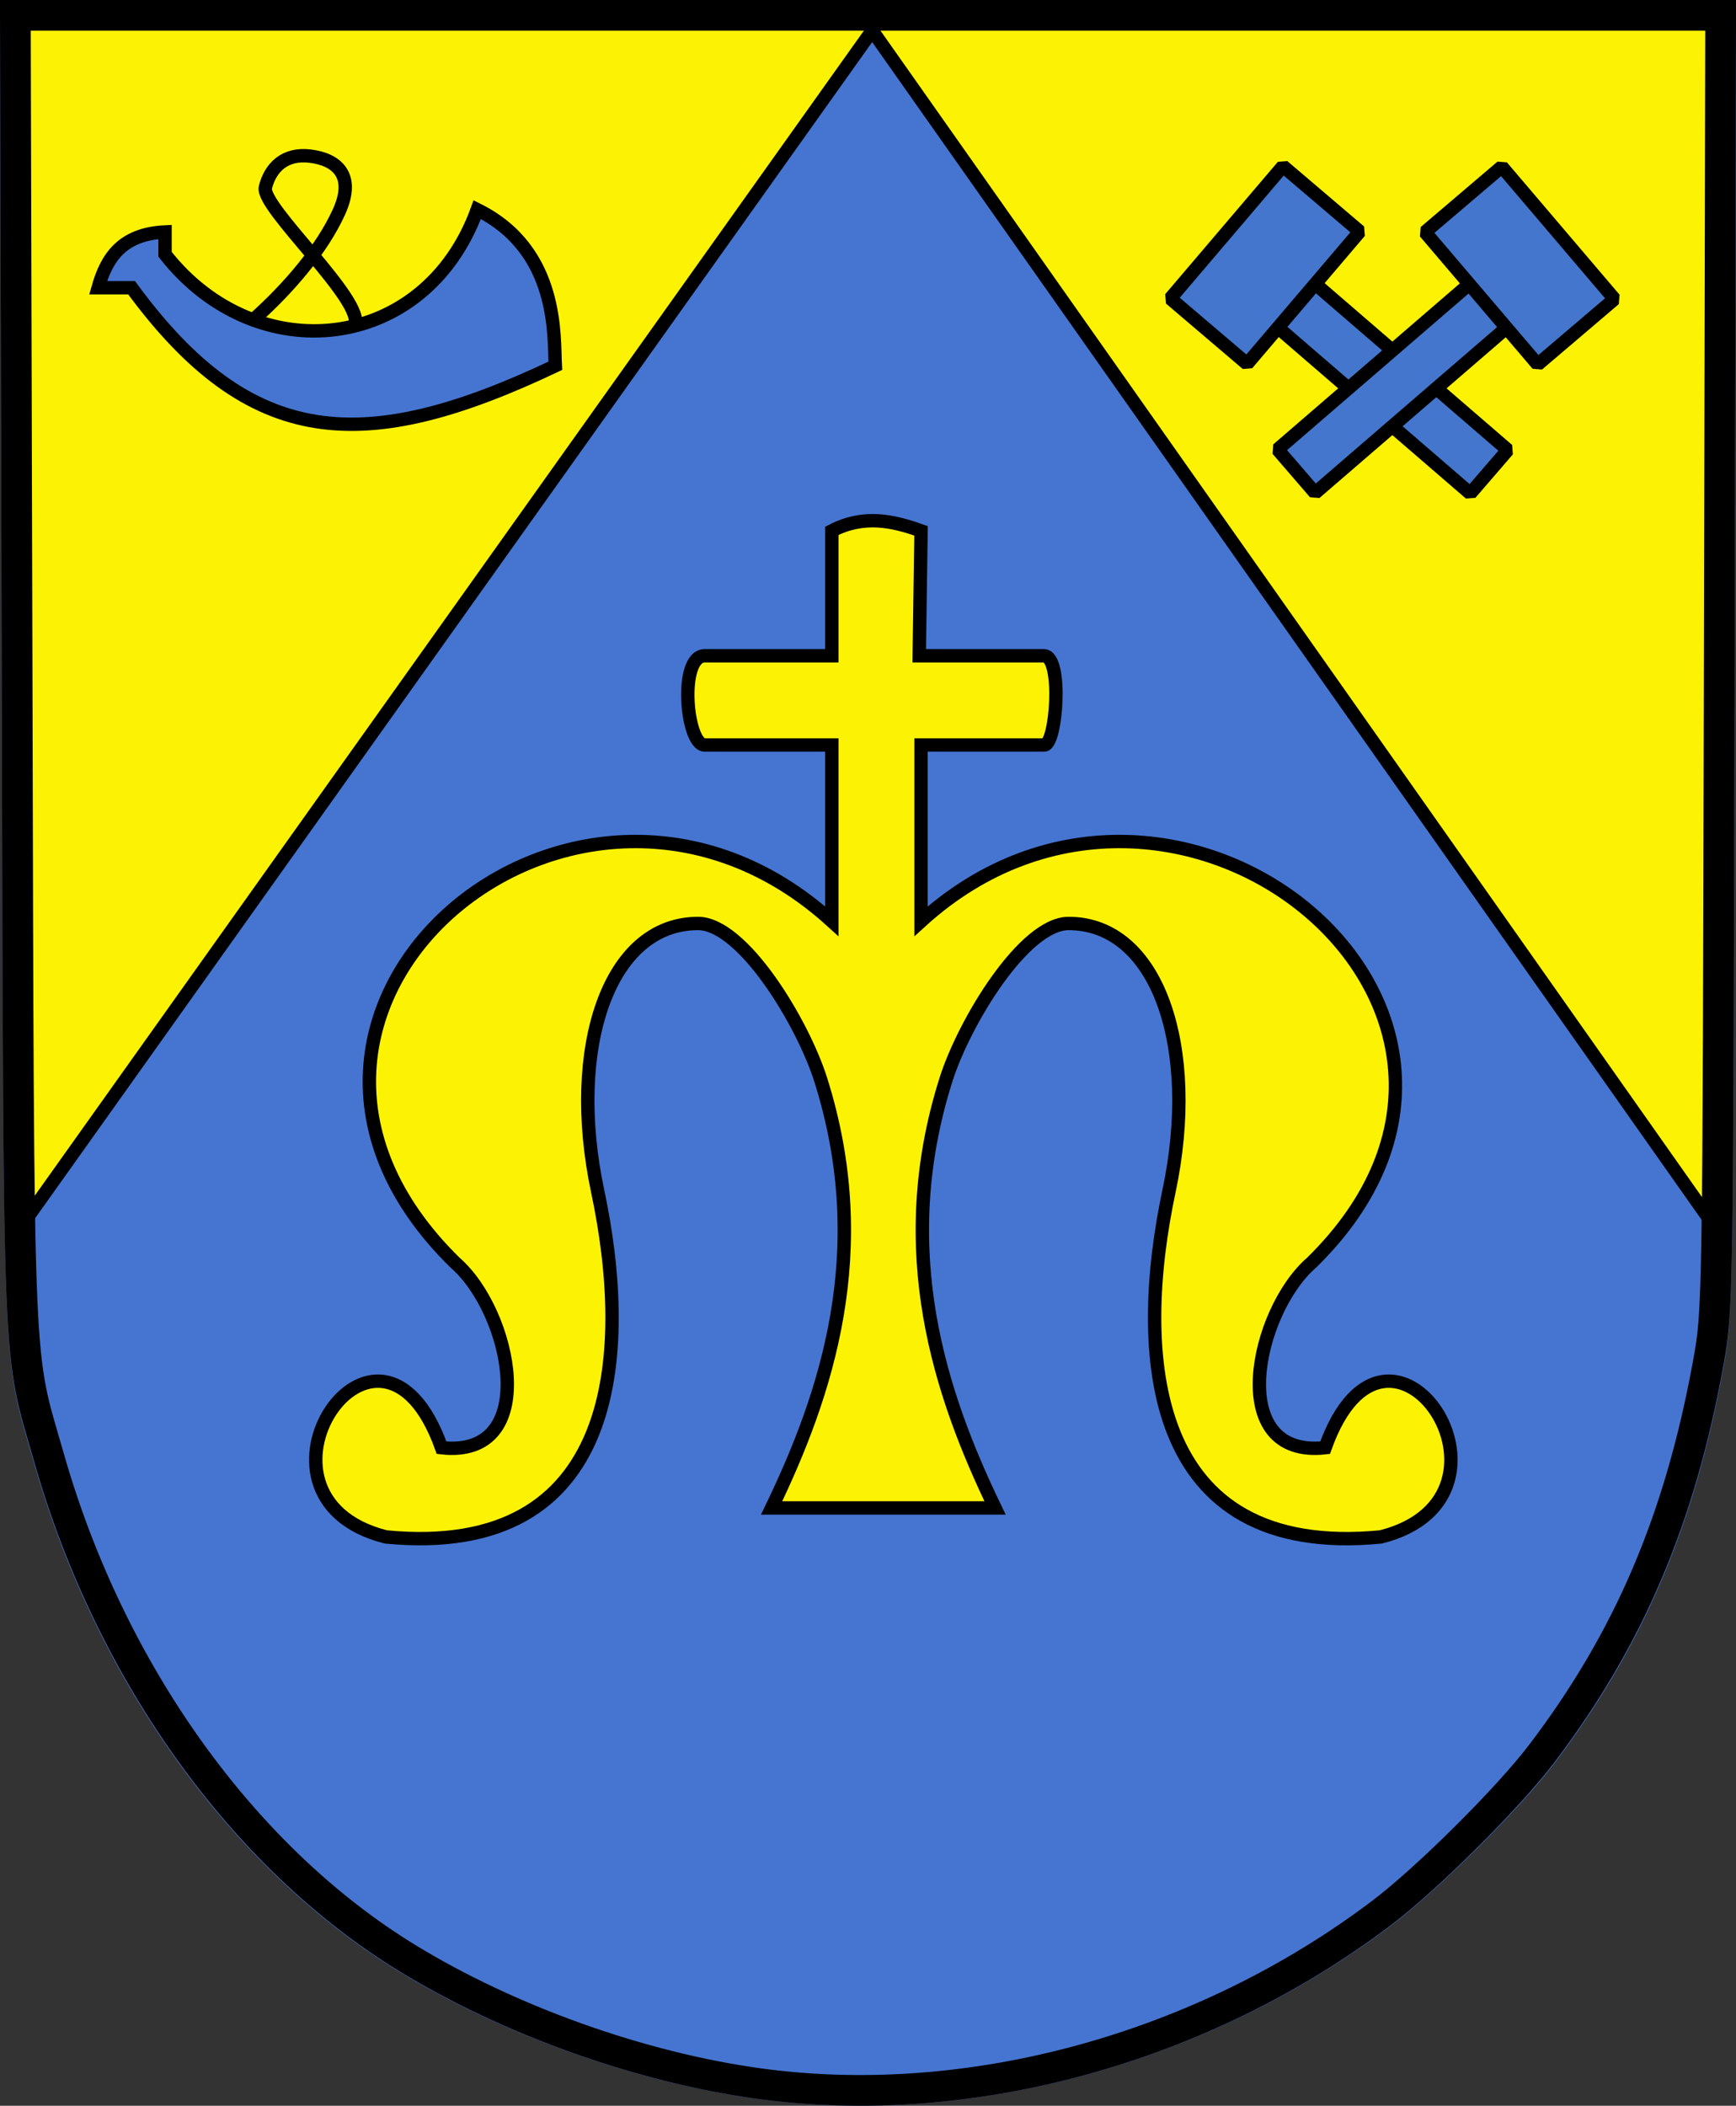
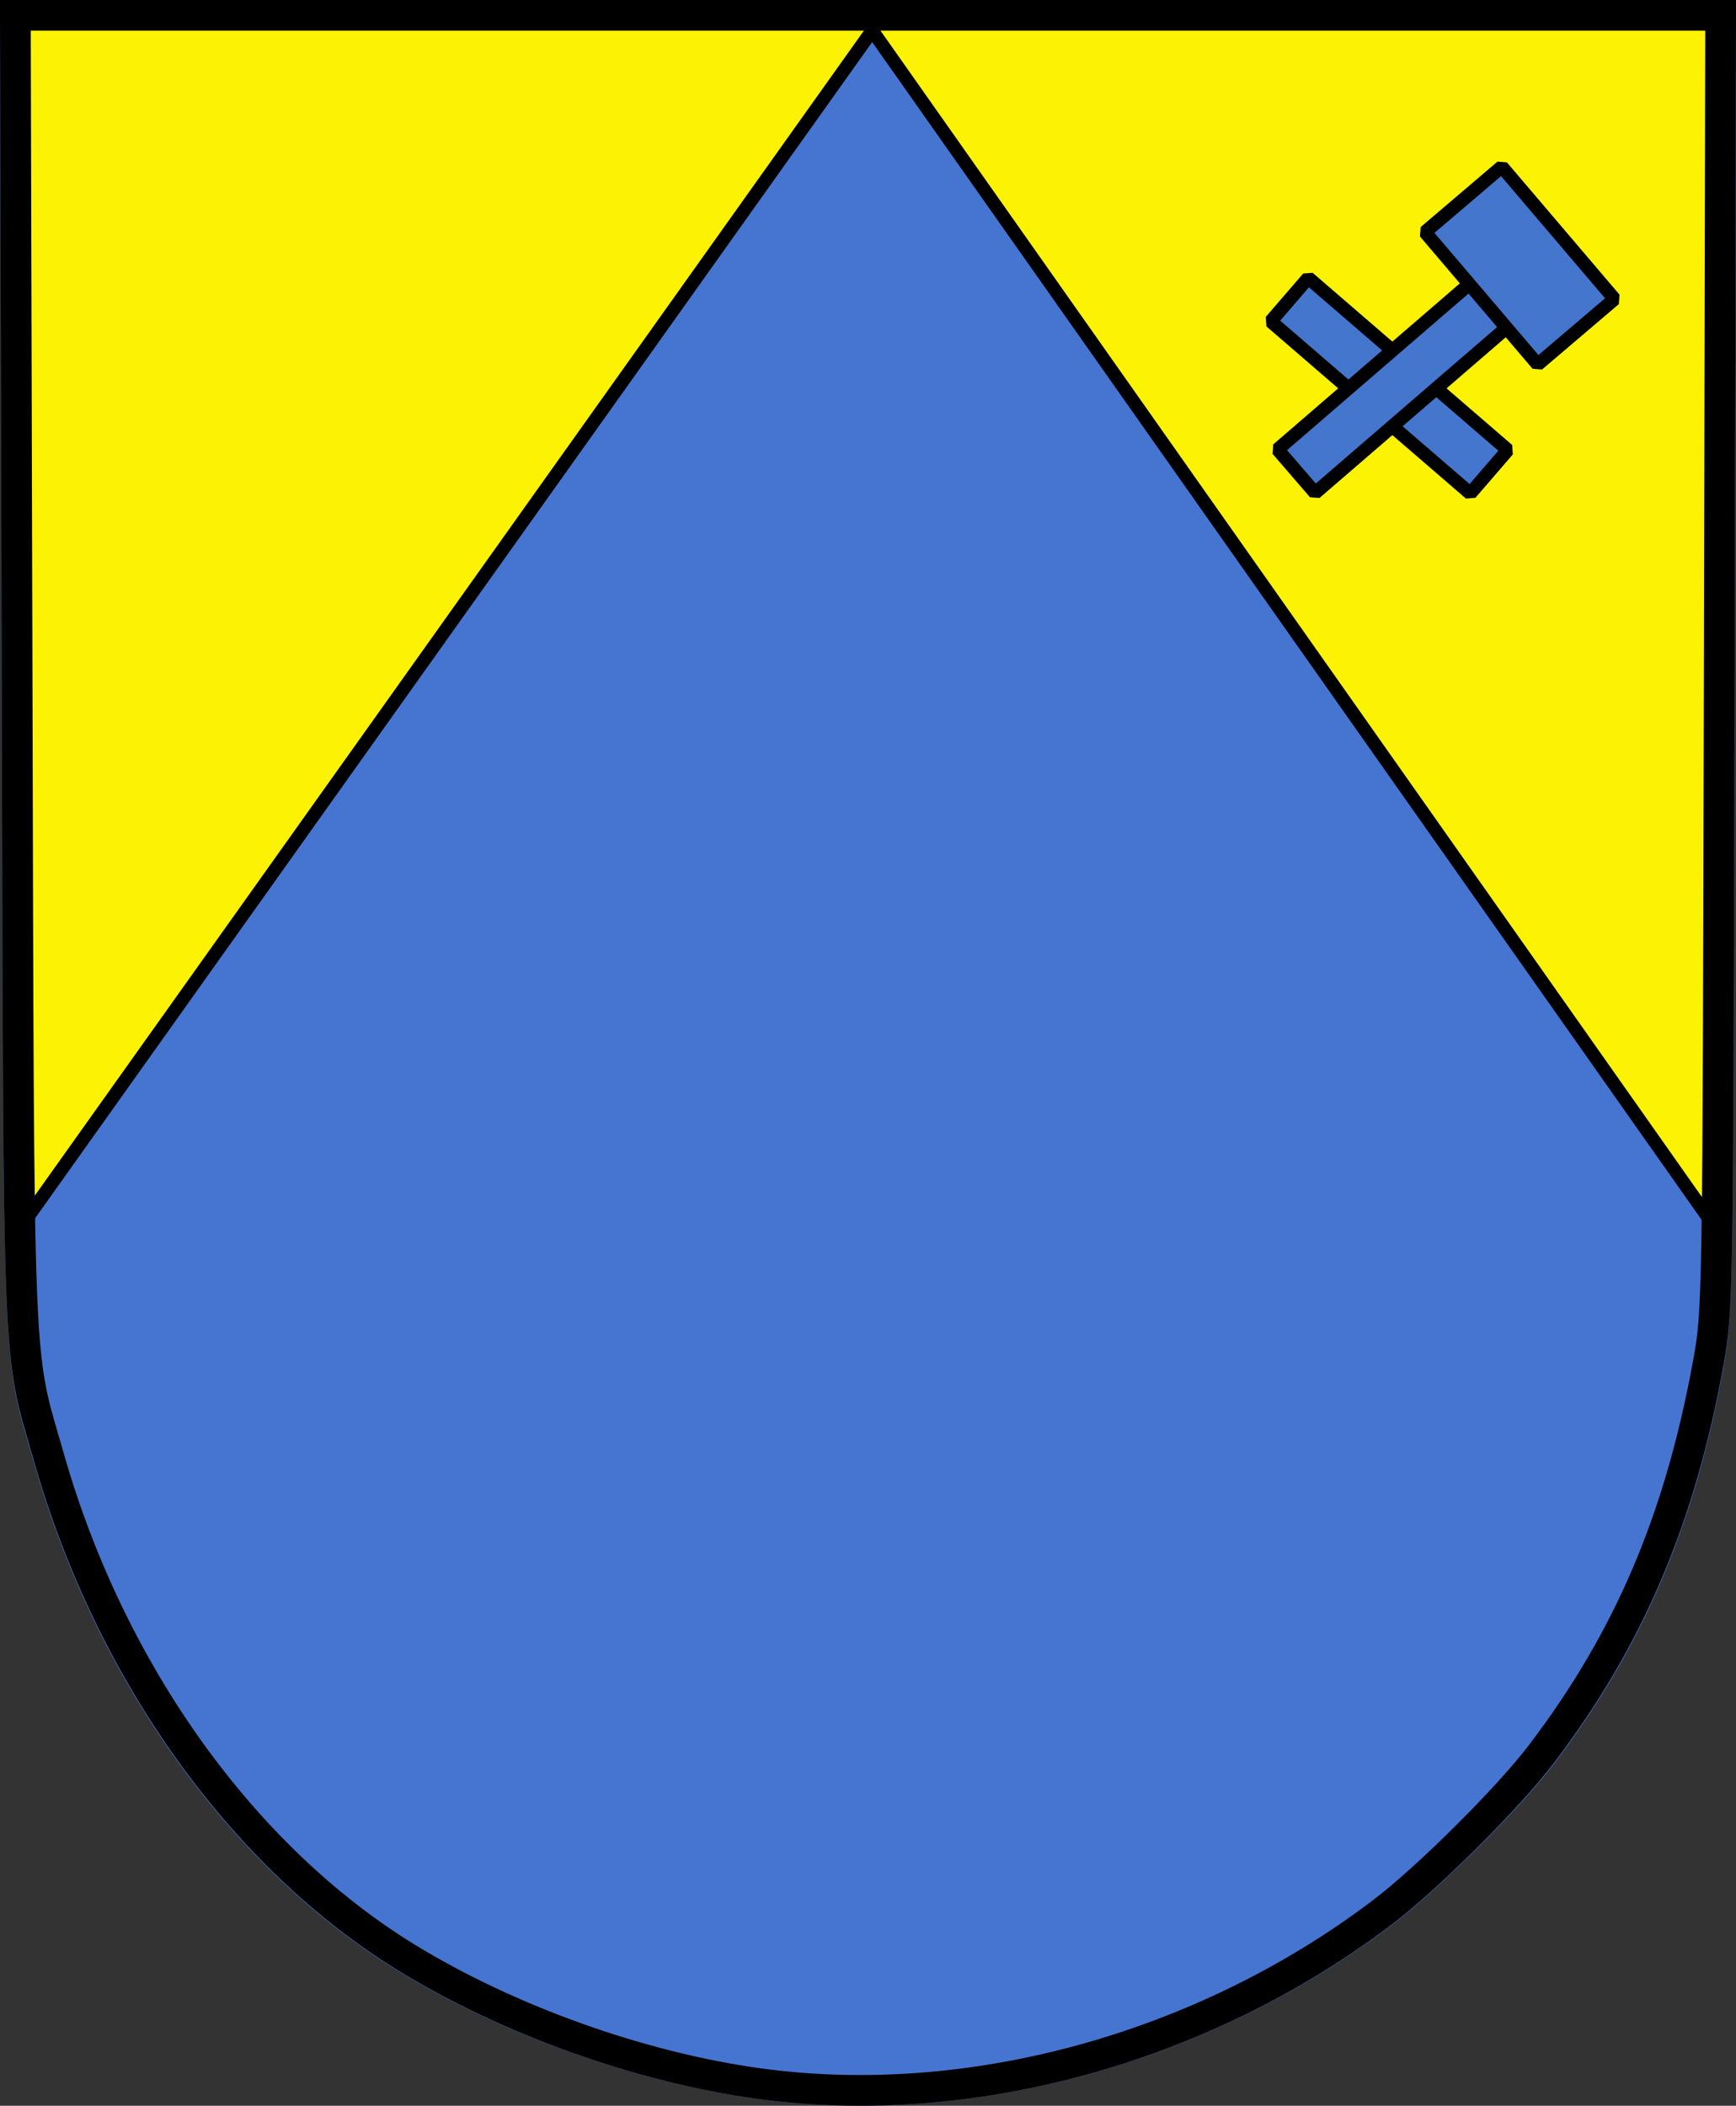
<svg xmlns="http://www.w3.org/2000/svg" xmlns:ns1="http://sodipodi.sourceforge.net/DTD/sodipodi-0.dtd" xmlns:ns2="http://www.inkscape.org/namespaces/inkscape" width="389.218" height="471.989" id="svg2" ns1:version="0.32" ns2:version="0.46" version="1.0" ns1:docname="CoA Neuberg an der Mürz (A).svg" ns2:output_extension="org.inkscape.output.svg.inkscape" style="display:inline">
  <rect width="100%" height="100%" fill="#333333" stroke="none" />
  <defs id="defs4">
    <ns2:perspective ns1:type="inkscape:persp3d" ns2:vp_x="0 : 526.18109 : 1" ns2:vp_y="0 : 1000 : 0" ns2:vp_z="744.09448 : 526.18109 : 1" ns2:persp3d-origin="372.04724 : 350.78739 : 1" id="perspective10" />
    <ns2:perspective id="perspective2390" ns2:persp3d-origin="372.04724 : 350.78739 : 1" ns2:vp_z="744.09448 : 526.18109 : 1" ns2:vp_y="0 : 1000 : 0" ns2:vp_x="0 : 526.18109 : 1" ns1:type="inkscape:persp3d" />
    <ns2:perspective id="perspective2517" ns2:persp3d-origin="372.04724 : 350.78739 : 1" ns2:vp_z="744.09448 : 526.18109 : 1" ns2:vp_y="0 : 1000 : 0" ns2:vp_x="0 : 526.18109 : 1" ns1:type="inkscape:persp3d" />
  </defs>
  <ns1:namedview id="base" pagecolor="#ffffff" bordercolor="#666666" borderopacity="1.0" ns2:pageopacity="0.0" ns2:pageshadow="2" ns2:zoom="0.98994949" ns2:cx="354.57694" ns2:cy="184.67074" ns2:document-units="px" ns2:current-layer="layer5" showgrid="true" showguides="true" ns2:guide-bbox="true" ns2:window-width="1280" ns2:window-height="712" ns2:window-x="-4" ns2:window-y="-5" objecttolerance="10000" gridtolerance="10000" guidetolerance="10000">
    <ns1:guide orientation="1,0" position="407.857,471.429" id="guide3172" />
    <ns2:grid type="xygrid" id="grid3308" visible="true" enabled="true" spacingx="0.5px" spacingy="0.5px" />
  </ns1:namedview>
  <g ns2:groupmode="layer" id="layer5" ns2:label="Wappenschild" style="display:inline">
    <path transform="translate(-213.422,-185.434)" ns1:nodetypes="csscccccsssccc" style="fill:#4675d1;fill-opacity:1;stroke:none;stroke-opacity:1;display:inline" d="M 383.192,655.882 C 356.208,652.207 326.112,641.502 302.818,627.292 C 265.404,604.469 235.102,562.316 221.16,513.697 C 213.782,487.97 214.259,499.626 213.818,334.184 L 213.422,185.434 L 408.031,185.434 L 602.64,185.434 L 602.323,332.684 C 602.007,479.138 601.994,479.998 599.818,491.934 C 593.329,527.523 581.66,554.782 561.719,580.934 C 554.09,590.938 535.654,609.212 525.324,617.008 C 484.426,647.876 431.233,662.424 383.192,655.882 z M 534.63,601.387 L 534.63,601.387 z" id="path3170" />
    <path style="fill:#fcf304;fill-opacity:1;fill-rule:evenodd;stroke:#000000;stroke-width:3;stroke-linecap:butt;stroke-linejoin:bevel;stroke-miterlimit:4;stroke-dasharray:none;stroke-opacity:1;display:inline" d="M 4.05,5.339 L 4.05,275.839 L 195.55,6.839 L 385.05,275.839 L 385.05,5.339 L 4.05,5.339 z" id="path3303" ns1:nodetypes="cccccc" />
  </g>
  <g ns2:groupmode="layer" id="layer2" ns2:label="Wappenbild" style="display:inline">
-     <path ns1:nodetypes="czzzc" id="path3339" d="M 57,71.489 C 64.672,64.619 72.163,55.943 76,47.489 C 79.837,39.035 75.194,35.67 69.5,34.989 C 63.806,34.308 60.612,37.582 59.5,41.989 C 58.388,46.396 82.171,67.692 79.5,72.989" style="fill:none;fill-opacity:1;fill-rule:evenodd;stroke:#000000;stroke-width:3;stroke-linecap:butt;stroke-linejoin:miter;stroke-miterlimit:4;stroke-dasharray:none;stroke-opacity:1;display:inline" />
    <rect style="fill:#4476cd;fill-opacity:1;fill-rule:evenodd;stroke:#000000;stroke-width:3;stroke-linecap:round;stroke-linejoin:bevel;stroke-miterlimit:4;stroke-dasharray:none;stroke-opacity:1;display:inline" id="rect3325" width="12.874" height="59.094" x="131.593" y="262.852" transform="matrix(0.653,-0.757,0.757,0.653,0,0)" />
-     <rect style="fill:#4476cd;fill-opacity:1;fill-rule:evenodd;stroke:#000000;stroke-width:3;stroke-linecap:round;stroke-linejoin:bevel;stroke-miterlimit:4;stroke-dasharray:none;stroke-opacity:1;display:inline" id="rect3323" width="38.978" height="22.626" x="119.228" y="243.267" transform="matrix(0.648,-0.761,0.761,0.648,0,0)" />
    <rect transform="matrix(-0.653,-0.757,-0.757,0.653,0,0)" y="-210.227" x="-276.327" height="59.094" width="12.874" id="rect3329" style="fill:#4476cd;fill-opacity:1;fill-rule:evenodd;stroke:#000000;stroke-width:3;stroke-linecap:round;stroke-linejoin:bevel;stroke-miterlimit:4;stroke-dasharray:none;stroke-opacity:1;display:inline" />
    <rect transform="matrix(-0.648,-0.761,-0.761,0.648,0,0)" y="-232.252" x="-285.844" height="22.626" width="38.978" id="rect3327" style="fill:#4476cd;fill-opacity:1;fill-rule:evenodd;stroke:#000000;stroke-width:3;stroke-linecap:round;stroke-linejoin:bevel;stroke-miterlimit:4;stroke-dasharray:none;stroke-opacity:1;display:inline" />
-     <path style="fill:#4675d1;fill-opacity:1;fill-rule:evenodd;stroke:#000000;stroke-width:3;stroke-linecap:butt;stroke-linejoin:miter;stroke-miterlimit:4;stroke-dasharray:none;stroke-opacity:1;display:inline" d="M 37,56.989 L 37,51.989 C 27.309,52.455 23.895,57.803 22,64.489 L 29.5,64.489 C 56.139,100.821 81.645,102.324 124.5,81.989 C 124.141,75.73 125.506,56.143 107,46.989 C 95.317,79.152 57.465,83.131 37,56.989 z" id="path3313" ns1:nodetypes="ccccccc" />
-     <path id="path3345" style="fill:#fcf304;fill-opacity:1;fill-rule:evenodd;stroke:#000000;stroke-width:3;stroke-linecap:butt;stroke-linejoin:miter;stroke-miterlimit:4;stroke-dasharray:none;stroke-opacity:1;display:inline" d="M 223.093,337.989 L 173,337.989 C 185.28,312.547 196.141,280.347 184,241.989 C 179.92,229.098 166.5,206.989 156.5,206.989 C 136.5,206.989 127.17,234.809 134,266.989 C 141.688,303.213 139.137,349.6 86.5,344.489 C 50.964,335.49 84.857,284.969 99,324.489 C 121.5,326.989 114.701,293.993 102,282.989 C 44.389,226.471 129.497,154.665 186.5,206.489 L 186.5,166.989 L 158,166.989 C 153.854,166.989 152.11,146.989 158,146.989 L 186.5,146.989 L 186.5,118.989 C 193.576,115.306 200.09,116.679 206.5,118.989 L 206.093,146.989 L 234.093,146.989 C 238.33,147.191 236.861,167.121 234.093,166.989 L 206.5,166.989 L 206.5,206.489 C 263.503,154.665 351.705,226.471 294.093,282.989 C 281.392,293.993 274.593,326.989 297.093,324.489 C 311.236,284.969 345.13,335.49 309.593,344.489 C 256.956,349.6 254.406,303.213 262.093,266.989 C 268.923,234.809 259.593,206.989 239.593,206.989 C 229.593,206.989 216.174,229.098 212.093,241.989 C 199.953,280.347 210.813,312.547 223.093,337.989 z" ns1:nodetypes="ccsssccccccccccccccccccsssc" />
  </g>
  <g ns2:groupmode="layer" id="layer3" ns2:label="Wappenform" style="display:inline">
    <path ns1:nodetypes="csscccccsssc" style="fill:none;fill-opacity:1;stroke:#000000;stroke-width:6.887;stroke-miterlimit:4;stroke-dasharray:none;stroke-opacity:1;display:inline" d="M 170.209,467.028 C 143.702,463.406 114.139,452.857 91.257,438.855 C 54.506,416.365 24.74,374.827 11.044,326.917 C 3.797,301.566 4.265,313.051 3.832,150.023 L 3.443,3.443 L 194.609,3.443 L 385.774,3.443 L 385.463,148.545 C 385.153,292.862 385.139,293.71 383.002,305.471 C 376.628,340.542 365.166,367.403 345.577,393.173 C 338.083,403.031 319.974,421.038 309.826,428.721 C 269.652,459.138 217.4,473.474 170.209,467.028 z" id="path2386" />
  </g>
</svg>